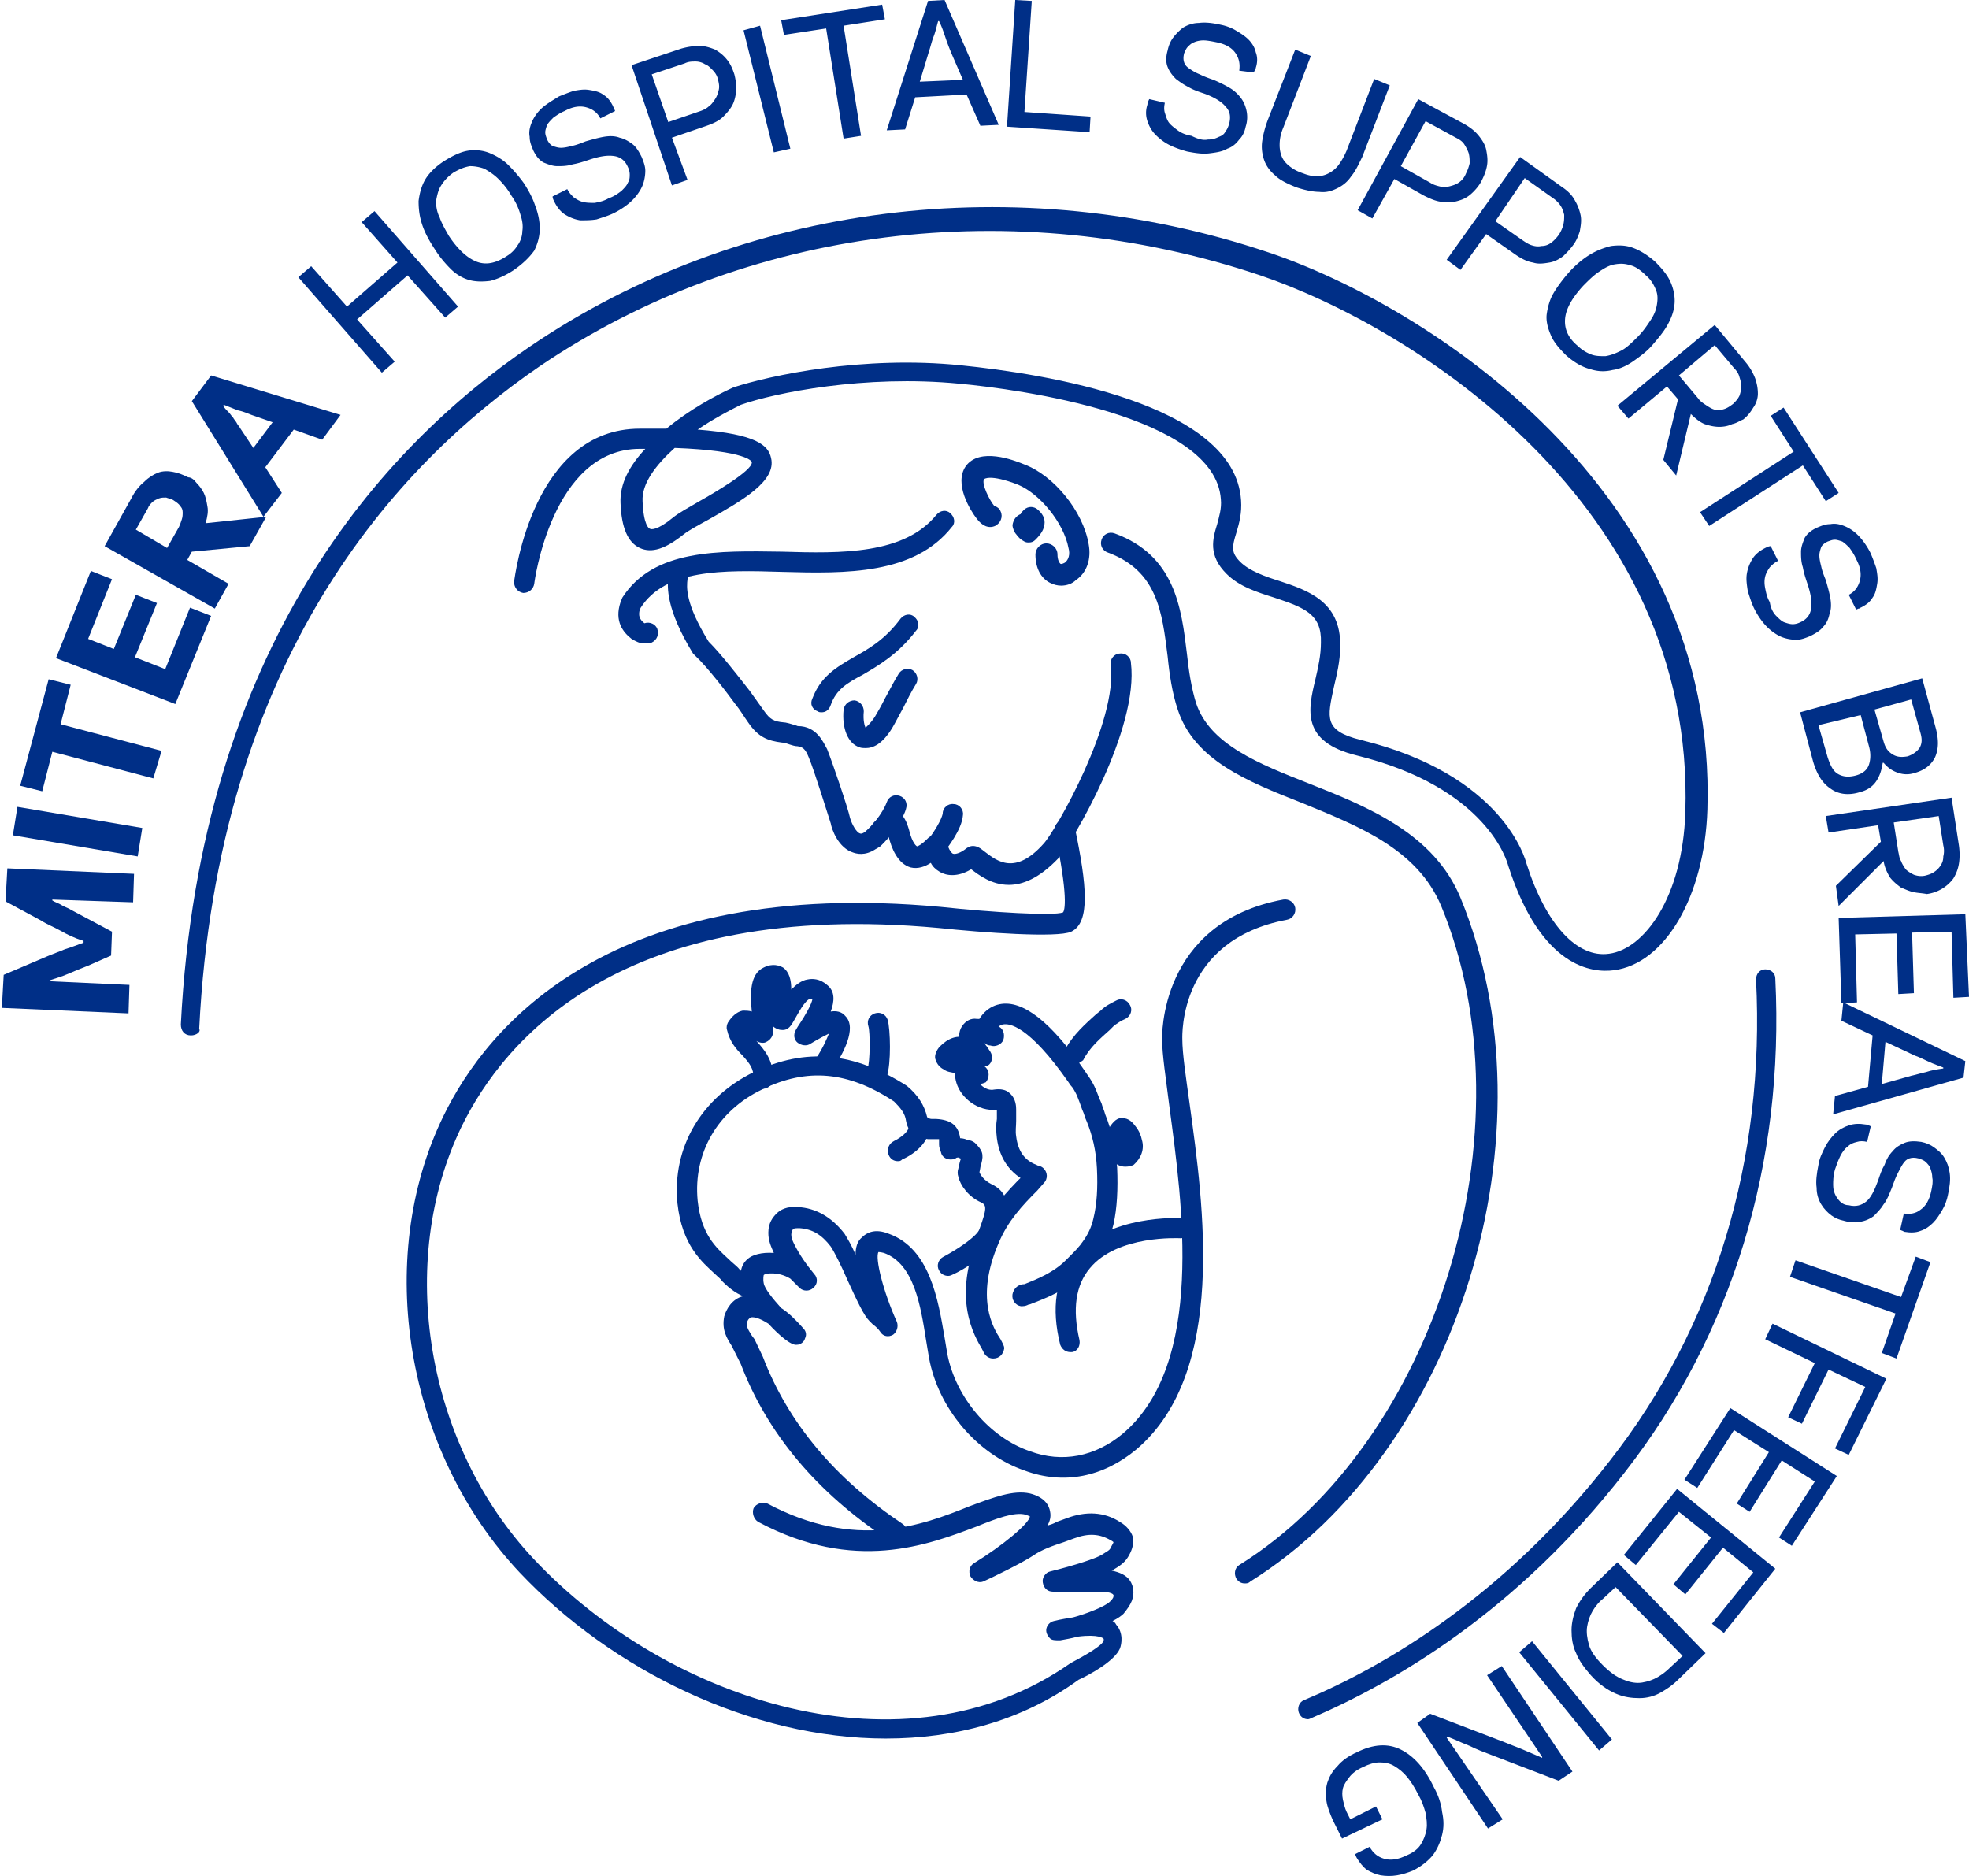
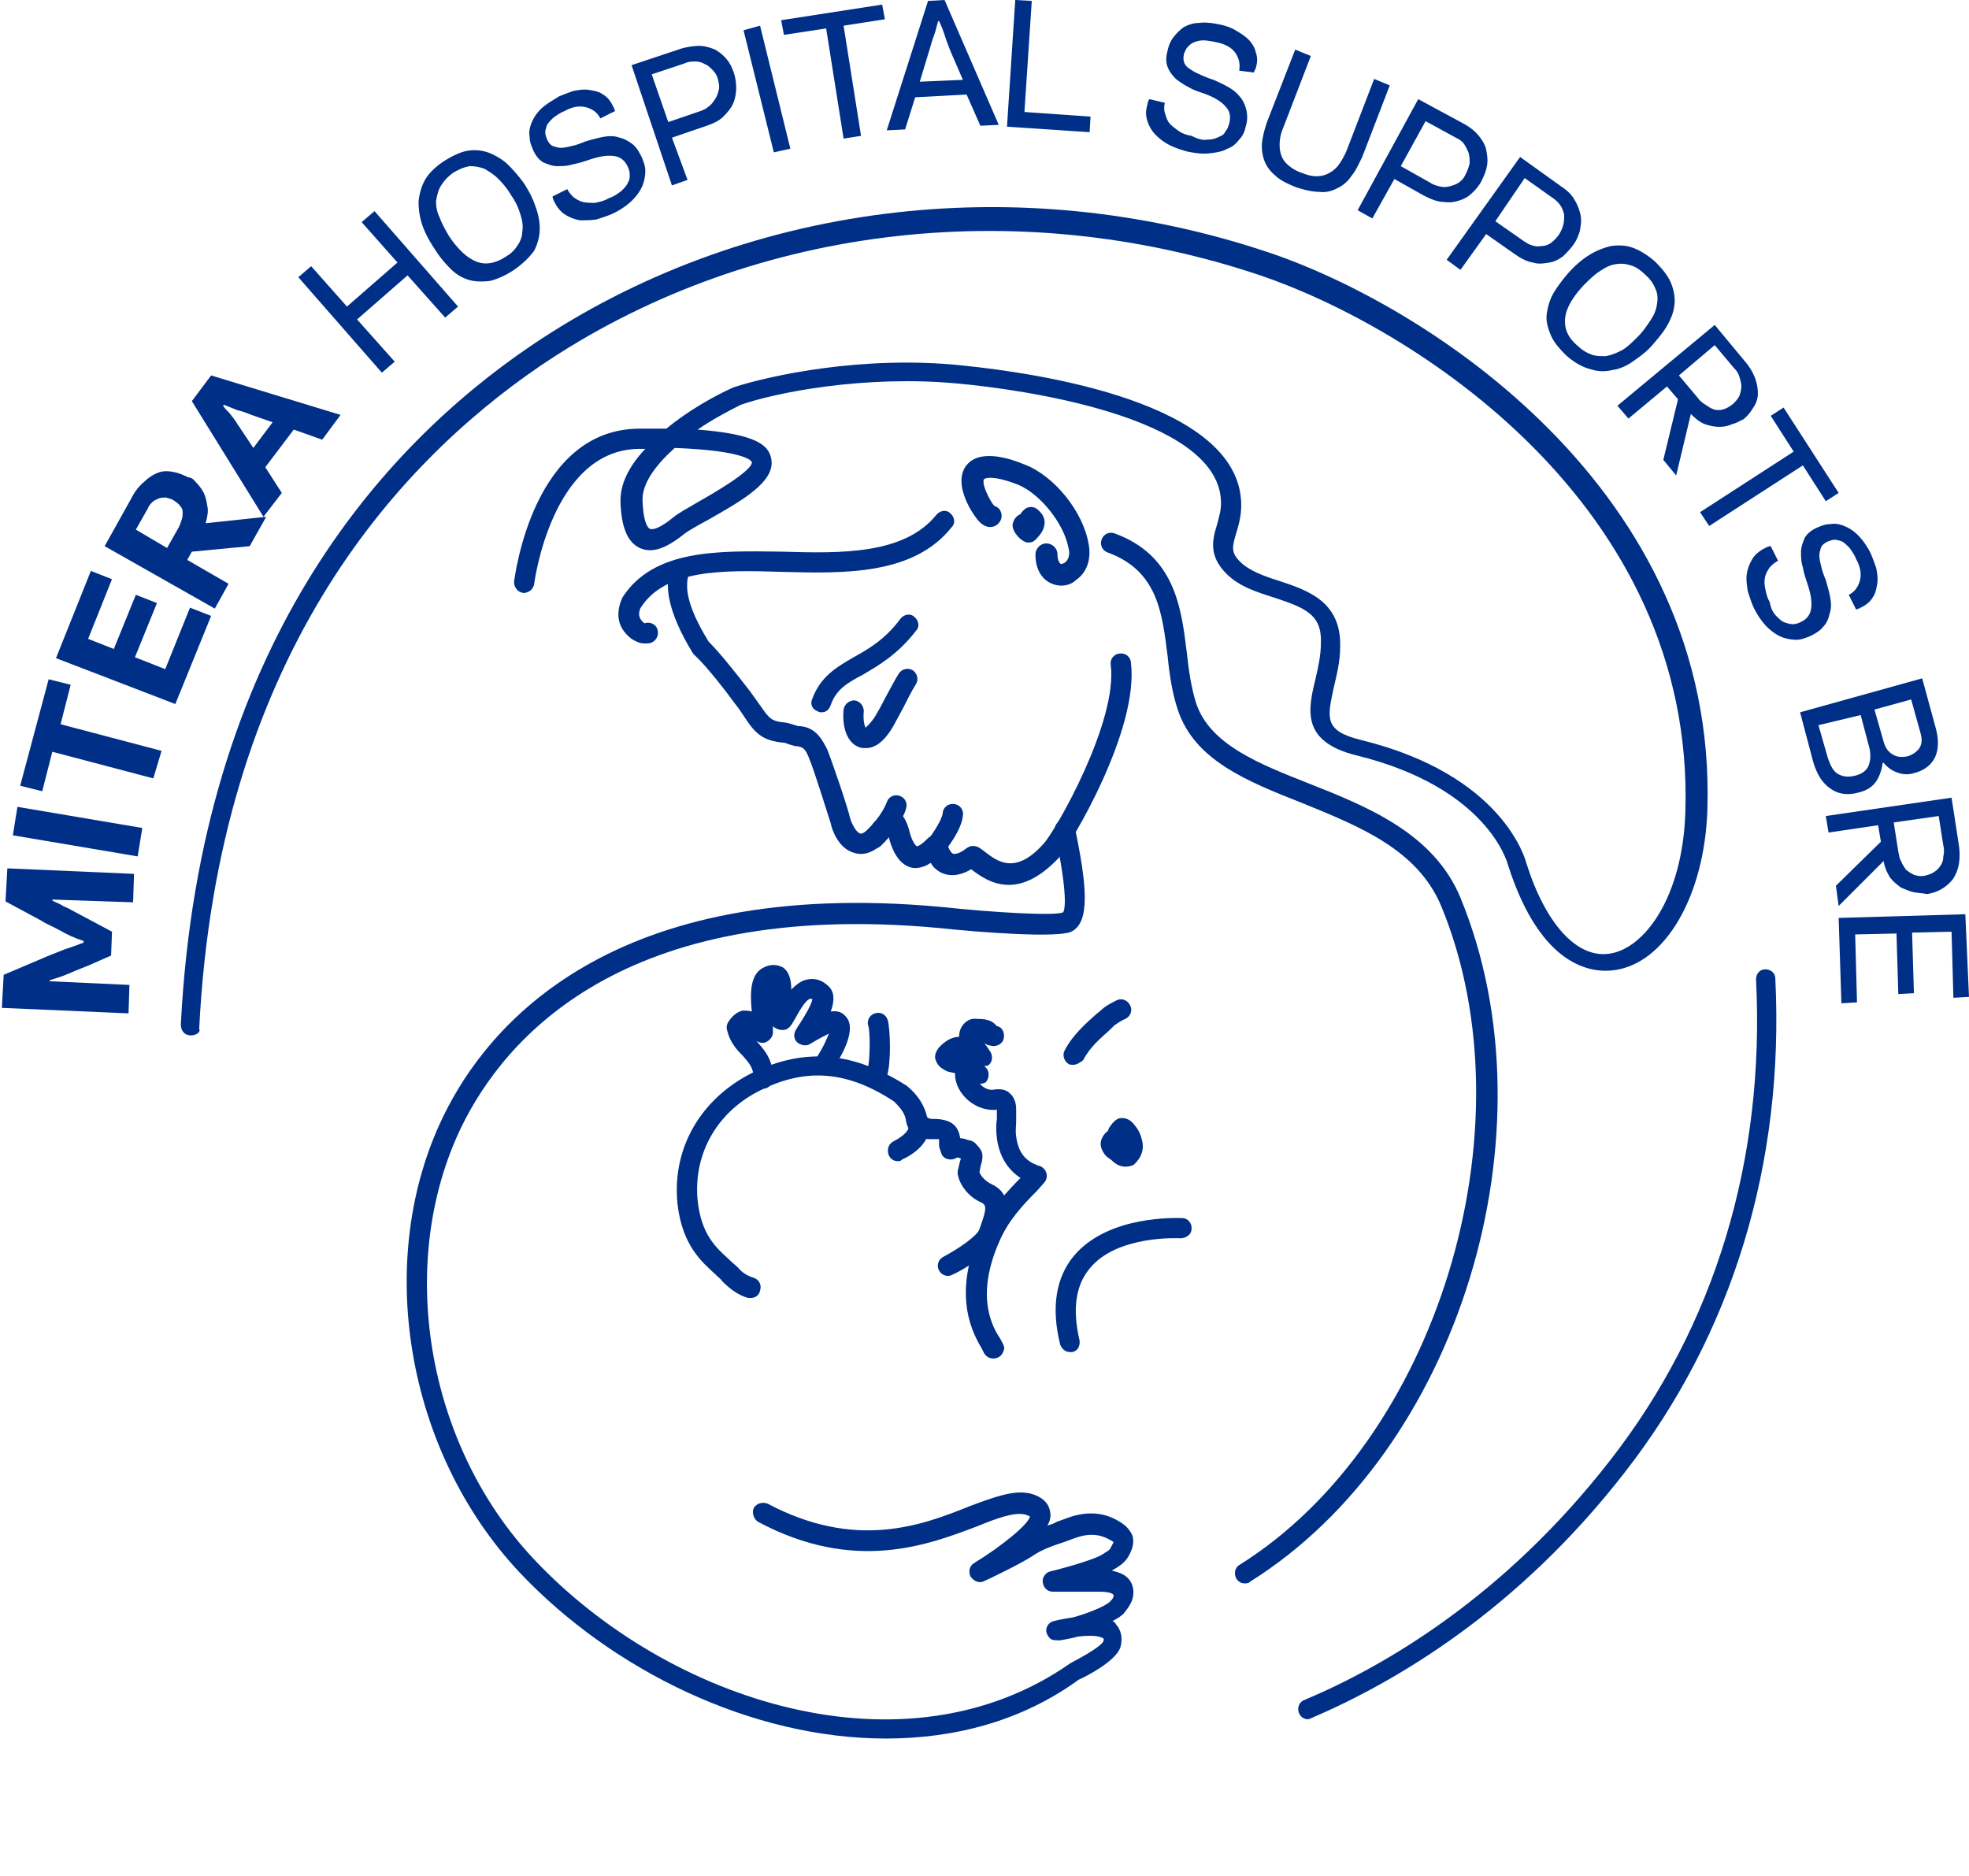
<svg xmlns="http://www.w3.org/2000/svg" width="214.5" height="204.4" viewBox="0 0 214.5 204.4">
  <g fill="#002F87">
    <path d="M6.6 101.4c-.7-.4-1.5-.7-2.1-1.1L.6 98.2l.2-3.6 13.8.6-.1 3.1-8.8-.3v.1c.3.2.7.3 1 .5.3.2.7.3 1 .5l4.5 2.4-.1 2.6-2.5 1.1c-.8.3-1.5.6-2.2.9-.7.3-1.4.5-2 .7v.1l8.7.4-.1 3.1-6.9-.3-6.9-.3.2-3.6 4.7-2c.7-.3 1.3-.5 2-.8.7-.2 1.4-.5 2-.7v-.2c-1-.3-1.8-.7-2.5-1.1zM1.9 87.9l13.6 2.3-.5 3.1L1.4 91l.5-3.1zM16.7 84.8l-11-2.9-1.1 4.3-2.4-.6L5.3 74l2.4.6-1.1 4.3 11 2.9-.9 3zM9.9 62.2l2.3.9-2.6 6.5 2.8 1.1 2.4-5.9 2.3.9-2.4 5.9 3.3 1.3 2.7-6.7 2.3.9-3.9 9.6-13-5 3.8-9.5zM21.4 52.6c.3.3.6.7.8 1.1.2.4.3.9.4 1.5.1.5 0 1.1-.2 1.8l6.6-.7-1.8 3.2-6.3.6-.5.9 4.5 2.6-1.5 2.7-12-6.8 2.9-5.2c.4-.8.9-1.4 1.4-1.8.5-.5 1-.8 1.5-1 .5-.2 1.1-.2 1.6-.1.6.1 1.1.3 1.7.6.3 0 .6.2.9.6zm-3.2 7.1l1.3-2.3c.1-.2.2-.5.3-.8.1-.3.1-.5.1-.8 0-.3-.1-.5-.3-.7-.1-.2-.4-.4-.7-.6-.3-.2-.6-.2-.8-.3-.3 0-.5 0-.8.1-.2.1-.5.2-.7.4-.2.2-.4.4-.5.7l-1.3 2.3 3.4 2z" />
    <path d="M28.9 50.9l1.8 2.8-2 2.6-7.8-12.6 2.1-2.8 14.1 4.3-2 2.7-3.1-1.1-3.1 4.1zm-4-6c.2.2.3.4.5.6.1.2.3.4.4.6.1.2.3.4.4.6l1.4 2.1 2.1-2.8-2.3-.8c-.5-.2-1-.4-1.5-.5l-1.5-.6-.1.1c.2.3.4.5.6.7zM38.9 34.8l4.1 4.6-1.4 1.2-9.1-10.4 1.4-1.2 3.9 4.4 5.5-4.8-3.9-4.4 1.4-1.2 9.1 10.4-1.4 1.2-4.1-4.6-5.5 4.8zM51.1 16.4c.8-.1 1.6 0 2.3.3.7.3 1.4.7 2 1.3.6.6 1.2 1.3 1.7 2 .5.8.9 1.5 1.2 2.4.3.8.5 1.6.5 2.5 0 .8-.2 1.6-.6 2.4-.5.7-1.2 1.4-2.2 2.1-.9.6-1.8 1-2.6 1.2-.8.1-1.6.1-2.3-.1-.7-.2-1.4-.6-2-1.2-.6-.6-1.2-1.3-1.7-2.1-.6-.9-1.1-1.8-1.4-2.7-.3-.9-.4-1.7-.4-2.6.1-.8.3-1.6.7-2.3.4-.7 1.1-1.4 2-2 1.1-.7 2-1.1 2.8-1.2zM48 20.3c-.3.5-.4 1.1-.5 1.6 0 .6.1 1.2.4 1.8.2.6.6 1.3 1 2 1 1.5 2 2.4 3 2.8 1 .4 2.1.2 3.3-.6.5-.3.9-.7 1.2-1.2.3-.4.5-1 .5-1.5.1-.6 0-1.2-.2-1.8-.2-.7-.5-1.4-1-2.1-.4-.7-.9-1.3-1.4-1.8-.5-.5-1-.8-1.5-1.1-.5-.2-1.1-.3-1.6-.3-.6.1-1.1.3-1.8.7-.7.5-1.1 1-1.4 1.5zM67.7 20.8c.3-.3.6-.6.7-.9.2-.3.2-.6.2-.9 0-.3-.1-.6-.2-.8-.3-.7-.8-1.1-1.5-1.2s-1.5 0-2.7.4c-.6.2-1.2.4-1.8.5-.6.2-1.2.2-1.7.2s-1-.2-1.5-.4c-.5-.3-.8-.7-1.1-1.3-.2-.5-.4-.9-.4-1.5-.1-.5 0-1 .2-1.5s.5-1 1-1.5 1.2-.9 2-1.4c.5-.2 1-.4 1.6-.6.6-.1 1.1-.2 1.7-.1.6.1 1.1.2 1.5.5.5.3.8.7 1.1 1.3 0 .1.1.1.1.2s.1.2.1.3l-1.6.8c-.3-.6-.8-1-1.5-1.2-.7-.2-1.5-.1-2.4.4-.5.2-.9.5-1.2.7-.3.3-.5.5-.7.8-.1.3-.2.6-.2.8 0 .3.1.5.2.8.2.4.4.6.6.7.3.1.6.2.9.2.4 0 .8-.1 1.2-.2.5-.1 1-.3 1.5-.5.7-.2 1.4-.4 2-.5.6-.1 1.2-.1 1.7.1.5.1 1 .4 1.4.7.4.3.7.8 1 1.4.2.5.4 1 .4 1.5s-.1 1.1-.3 1.6c-.2.5-.6 1.1-1.1 1.6-.5.5-1.2 1-2 1.4-.6.3-1.3.5-1.9.7-.6.1-1.2.1-1.8.1-.6-.1-1.1-.3-1.6-.6s-.9-.8-1.2-1.4c-.1-.2-.2-.4-.2-.6l1.6-.8c.2.4.4.6.7.9.3.2.6.4 1 .5.4.1.8.1 1.3.1.5-.1 1-.2 1.5-.5.6-.2 1-.5 1.4-.8zM74.9 19.6l-1.7.6-4.4-13.1 5.4-1.8c.7-.2 1.4-.3 2-.3.6 0 1.2.2 1.7.4.5.3.9.6 1.3 1.1.4.5.6 1 .8 1.6.1.4.2.9.2 1.5 0 .5-.1 1.1-.3 1.6-.2.5-.6 1-1.1 1.5-.5.5-1.2.8-2.1 1.1L73.2 15l1.7 4.6zm-2.1-6.3l3.5-1.2c.3-.1.7-.3.9-.5.3-.2.5-.5.7-.8.2-.3.3-.6.4-1 .1-.4 0-.8-.1-1.2-.1-.4-.3-.7-.6-1s-.5-.5-.8-.6c-.3-.2-.7-.3-1-.3-.4 0-.8 0-1.2.2L71 8.1l1.8 5.2zM82.8 2.8l3.3 13.4-1.8.4L81 3.3l1.8-.5zM91.9 15.1L90 3.1l-4.6.7-.3-1.6 11-1.7.3 1.6-4.5.7 1.9 12-1.9.3zM99.7 10.6l-1.1 3.5-2 .1L101.1.1l1.8-.1 5.9 13.6-2 .1-1.5-3.4-5.6.3zm2-6.6c-.2.5-.3 1-.5 1.6l-1 3.3 4.7-.2-1.3-3c-.2-.5-.4-1-.6-1.6-.2-.6-.4-1.2-.7-1.8h-.1c-.2.7-.3 1.2-.5 1.7zM112.4.1l-.8 12.1 7.2.5-.1 1.7-9-.6.9-13.8 1.8.1zM131.6 15.2c.5 0 .8-.1 1.2-.3.3-.1.6-.3.7-.6.2-.2.3-.5.4-.8.2-.8.1-1.4-.4-1.9-.4-.5-1.2-1-2.3-1.4-.6-.2-1.2-.4-1.7-.7-.6-.3-1-.6-1.4-.9-.4-.4-.7-.8-.9-1.3-.2-.5-.2-1.1 0-1.8.1-.5.3-1 .6-1.4.3-.4.7-.8 1.1-1.1.5-.3 1.1-.5 1.7-.5.7-.1 1.5 0 2.4.2.5.1 1.1.3 1.6.6s1 .6 1.4 1c.4.4.7.9.8 1.4.2.5.2 1.1 0 1.7 0 .1 0 .1-.1.2 0 .1-.1.2-.1.3l-1.6-.2c.1-.7 0-1.3-.4-1.9-.4-.6-1.1-1-2.1-1.2-.5-.1-1-.2-1.4-.2-.4 0-.8.1-1 .2-.3.1-.5.3-.7.5-.2.2-.3.5-.4.7-.1.4-.1.7 0 1 .1.3.3.5.6.7.3.2.6.4 1.1.6.4.2.9.4 1.5.6.7.3 1.3.6 1.8.9.5.3.9.7 1.2 1.1s.5.9.6 1.4c.1.5.1 1.1-.1 1.7-.1.5-.3 1-.7 1.4-.3.4-.7.8-1.3 1-.5.3-1.1.4-1.9.5-.7.1-1.5 0-2.5-.2-.7-.2-1.3-.4-1.9-.7-.6-.3-1.1-.7-1.5-1.1-.4-.4-.7-.9-.9-1.5-.2-.6-.2-1.2 0-1.8 0-.2.1-.4.2-.6l1.7.4c-.1.4-.1.8 0 1.1s.2.7.4 1c.2.3.6.6 1 .9.4.3.9.5 1.5.6.8.4 1.3.5 1.8.4zM147.2 19.2c-.4.6-.9 1-1.5 1.3-.6.3-1.2.5-2 .4-.7 0-1.6-.2-2.5-.5-1-.4-1.8-.8-2.3-1.3-.6-.5-1-1.1-1.2-1.7-.2-.6-.3-1.3-.2-2 .1-.7.3-1.5.6-2.3l3-7.7 1.7.7-3 7.8c-.3.7-.4 1.3-.4 1.9 0 .5.1 1 .3 1.4.2.4.5.7.9 1 .4.3.8.5 1.4.7.5.2 1 .3 1.4.3.5 0 .9-.1 1.3-.3.4-.2.8-.5 1.1-.9.3-.4.6-.9.9-1.6l3-7.8 1.7.7-3 7.8c-.4.8-.7 1.5-1.2 2.1zM149.5 23.8l-1.6-.9 6.6-12.1 5 2.7c.7.4 1.2.8 1.6 1.3.4.5.7 1 .8 1.5.1.5.2 1.1.1 1.7-.1.6-.3 1.1-.6 1.7-.2.4-.5.8-.9 1.2-.4.4-.8.7-1.4.9s-1.1.3-1.8.2c-.7 0-1.4-.3-2.2-.7l-3.2-1.8-2.4 4.3zm3.1-5.7l3.2 1.8c.3.2.6.3 1 .4.4.1.7.1 1.1 0 .4-.1.7-.2 1-.4.3-.2.6-.5.8-1 .2-.4.3-.7.4-1.1 0-.4 0-.7-.1-1.1-.1-.3-.3-.7-.5-1-.2-.3-.5-.5-.9-.7l-3.3-1.8-2.7 4.9zM159.1 29.4l-1.5-1.1 8-11.2 4.6 3.3c.6.4 1.1.9 1.4 1.5.3.5.5 1.1.6 1.6.1.6 0 1.1-.1 1.7-.2.6-.4 1.1-.8 1.6-.3.4-.6.7-1 1.1-.4.3-.9.6-1.5.7-.6.1-1.2.2-1.8 0-.7-.1-1.4-.5-2.1-1l-3-2.1-2.8 3.9zm3.8-5.3l3 2.1c.3.2.6.4.9.5.3.1.7.2 1.1.1.4 0 .7-.1 1-.3.3-.2.6-.5.9-.9.2-.3.4-.7.5-1.1.1-.4.1-.7.1-1.1-.1-.4-.2-.7-.4-1-.2-.3-.5-.6-.8-.8l-3.1-2.2-3.2 4.7zM182.1 31c.3.8.4 1.6.3 2.3-.1.8-.4 1.5-.8 2.2-.4.7-1 1.4-1.6 2.1-.6.7-1.3 1.2-2 1.7s-1.5.9-2.3 1c-.8.2-1.6.2-2.5-.1-.8-.2-1.7-.7-2.6-1.5-.8-.8-1.4-1.5-1.7-2.3-.3-.7-.5-1.5-.4-2.2.1-.7.3-1.5.7-2.2.4-.7 1-1.5 1.6-2.2.7-.8 1.5-1.5 2.3-2 .8-.5 1.6-.8 2.4-1 .8-.1 1.6-.1 2.4.2.8.3 1.6.8 2.4 1.5 1 1 1.5 1.7 1.8 2.5zm-4.5-2.1c-.6-.2-1.1-.2-1.7-.1-.6.1-1.1.4-1.7.8-.6.4-1.1.9-1.7 1.5-1.2 1.3-1.9 2.5-2 3.6-.1 1.1.3 2.1 1.4 3 .4.4.9.7 1.4.9.5.2 1 .2 1.6.2.6-.1 1.1-.3 1.7-.6.6-.3 1.2-.9 1.8-1.5.6-.6 1-1.2 1.4-1.8.4-.6.6-1.1.7-1.7.1-.6.1-1.1-.1-1.6s-.5-1.1-1.1-1.6c-.6-.6-1.2-1-1.7-1.1zM188.7 46.2c-.4.2-.9.3-1.4.3-.5 0-1-.1-1.6-.3-.5-.2-1-.6-1.5-1.1l-1.6 6.7-1.4-1.7 1.6-6.6-1.2-1.4-4.2 3.5-1.2-1.4 10.6-8.8 3.4 4.1c.5.6.8 1.2 1 1.7.2.6.3 1.1.3 1.7 0 .5-.2 1.1-.5 1.5-.3.5-.6.9-1.1 1.3-.3.1-.7.4-1.2.5zm-5.8-5.3l2.1 2.5c.2.3.5.5.8.7.3.2.6.4.9.5.3.1.7.1 1 0 .4-.1.7-.3 1.1-.6.3-.3.5-.5.7-.9.1-.3.2-.7.2-1 0-.3-.1-.7-.2-1-.1-.4-.3-.7-.6-1l-2.1-2.5-3.9 3.3zM185.2 55.8l10.2-6.6-2.5-3.9 1.4-.9 6 9.3-1.4.9-2.5-3.9-10.2 6.6-1-1.5zM193.5 67.1c.3.3.6.6.9.7.3.1.6.2.9.2.3 0 .6-.1.8-.2.7-.3 1.1-.8 1.2-1.5.1-.7 0-1.5-.4-2.7-.2-.6-.4-1.2-.5-1.8-.2-.6-.2-1.2-.2-1.7s.2-1 .4-1.5c.3-.5.7-.8 1.3-1.1.5-.2.9-.4 1.5-.4.5-.1 1 0 1.5.2s1 .5 1.5 1 1 1.2 1.4 2c.2.5.4 1 .6 1.6.1.6.2 1.1.1 1.7-.1.6-.2 1.1-.5 1.5-.3.5-.7.8-1.3 1.1-.1 0-.1.1-.2.1s-.2.1-.3.1l-.8-1.6c.6-.3 1-.8 1.2-1.5.2-.7.1-1.5-.4-2.4-.2-.5-.5-.9-.7-1.2-.3-.3-.5-.5-.8-.7-.3-.1-.6-.2-.8-.2-.3 0-.5.1-.8.2-.4.2-.6.4-.7.6-.1.3-.2.6-.2.9 0 .4.1.8.2 1.2.1.5.3 1 .5 1.5.2.7.4 1.4.5 2 .1.6.1 1.2-.1 1.7-.1.5-.3 1-.7 1.4-.3.4-.8.7-1.4 1-.5.2-1 .4-1.5.4s-1.1-.1-1.6-.3c-.5-.2-1.1-.6-1.6-1.1-.5-.5-1-1.2-1.4-2-.3-.6-.5-1.3-.7-1.9-.1-.7-.2-1.3-.1-1.9.1-.6.3-1.1.6-1.6s.8-.9 1.4-1.2c.2-.1.4-.2.6-.2l.8 1.6c-.4.2-.6.4-.9.7-.2.3-.4.6-.5 1-.1.4-.1.8 0 1.3s.2 1 .5 1.5c.1.7.4 1.2.7 1.5zM204.4 85.1c-.4.6-1 1-1.8 1.2-1.3.4-2.4.2-3.2-.4-.9-.6-1.5-1.6-1.9-3l-1.4-5.3 13.3-3.7 1.5 5.5c.3 1.2.3 2.2-.1 3.1-.4.8-1.1 1.4-2.2 1.7-.6.2-1.2.2-1.8 0-.6-.2-1.1-.5-1.6-1.1h-.1c-.1.7-.3 1.4-.7 2zm-6.3-6.1l1 3.5c.3.9.6 1.5 1.1 1.8.5.3 1.1.4 1.9.2.8-.2 1.3-.6 1.5-1.2.2-.6.2-1.3 0-2l-.9-3.4-4.6 1.1zm6.1-1.7l1 3.5c.2.7.5 1.1 1 1.4.5.3 1 .3 1.6.2.6-.2 1-.5 1.3-.9.3-.5.3-1 .1-1.7l-1-3.6-4 1.1zM208.5 97.2c-.5-.1-.9-.3-1.4-.5-.4-.3-.8-.6-1.2-1.1-.3-.5-.6-1.1-.7-1.8l-4.9 4.9-.3-2.2 4.9-4.8-.3-1.8-5.4.8-.3-1.8 13.7-2 .8 5.2c.1.7.1 1.4 0 2-.1.6-.3 1.1-.6 1.6a4.283 4.283 0 0 1-2.9 1.7c-.5-.1-.9-.1-1.4-.2zm-2.2-7.6l.5 3.2c.1.4.1.7.3 1 .1.3.3.6.5.9.2.2.5.4.9.6.3.1.7.2 1.2.1.4-.1.7-.2 1-.4.3-.2.5-.4.7-.7.2-.3.3-.6.3-1 .1-.4.1-.8 0-1.2l-.5-3.2-4.9.7zM214.5 108.6l-1.7.1-.2-7.2-4.3.1.2 6.6-1.7.1-.2-6.6-4.5.1.2 7.4-1.7.1-.3-9.3 13.8-.4.4 9z" />
-     <path d="M204 112.8l-3.4-1.6.2-2 13.3 6.4-.2 1.8-14.2 4 .2-2 3.6-1 .5-5.6zm6.2 2.9c-.5-.2-1-.5-1.6-.7l-3.2-1.5-.4 4.6 3.2-.9c.5-.1 1.1-.3 1.6-.4.6-.2 1.2-.3 1.9-.4v-.1c-.5-.2-1.1-.4-1.5-.6zM199.7 129.1c0 .5.1.8.3 1.2.2.3.4.6.6.7.2.2.5.3.8.3.8.2 1.4 0 1.9-.4s.9-1.2 1.3-2.3c.2-.6.4-1.2.7-1.7.2-.6.5-1.1.9-1.5.3-.4.8-.7 1.3-.9.5-.2 1.1-.2 1.8-.1.5.1 1 .3 1.4.6.4.3.8.6 1.1 1.1.3.5.5 1 .6 1.7.1.7 0 1.5-.2 2.4-.1.5-.3 1.1-.6 1.6s-.6 1-1 1.4c-.4.4-.8.7-1.4.9-.5.2-1.1.2-1.7.1-.1 0-.1 0-.2-.1-.1 0-.2-.1-.3-.1l.4-1.8c.7.1 1.3 0 1.8-.4.6-.4 1-1.1 1.2-2.1.1-.5.2-1 .1-1.4 0-.4-.1-.7-.2-1-.1-.3-.3-.5-.5-.7-.2-.2-.5-.3-.8-.4-.4-.1-.7-.1-1 0-.3.1-.5.3-.7.6-.2.3-.4.7-.6 1.1-.2.4-.4.9-.6 1.5-.3.7-.5 1.3-.9 1.8-.3.5-.7.9-1.1 1.3-.4.3-.9.5-1.4.6-.5.1-1.1.1-1.8-.1-.5-.1-1-.3-1.4-.6s-.8-.7-1.1-1.2c-.3-.5-.5-1.1-.5-1.8-.1-.7 0-1.5.2-2.5.1-.7.4-1.3.7-1.9.3-.6.7-1.1 1.1-1.5.4-.4.9-.7 1.5-.9.6-.2 1.2-.2 1.8-.1.2 0 .4.1.6.2l-.4 1.7c-.4-.1-.8-.1-1.1 0-.4.1-.7.2-1 .5-.3.2-.6.6-.8 1-.2.4-.4.9-.6 1.5-.2.7-.2 1.3-.2 1.7zM195.6 137.3l11.5 4 1.6-4.4 1.6.6-3.7 10.5-1.6-.6 1.5-4.3-11.5-4 .6-1.8zM201.4 158.5l-1.5-.7 3.3-6.7-4-1.9-2.9 5.9-1.5-.7 2.9-5.9-5.4-2.6.8-1.7 12.4 6-4.1 8.3zM195.2 168.4l-1.4-.9 3.9-6.1-3.6-2.3-3.5 5.6-1.4-.9 3.5-5.6-3.8-2.4-4 6.3-1.4-.9 5-7.8 11.6 7.4-4.9 7.6zM187.8 177.9l-1.3-1 4.5-5.6-3.3-2.7-4.1 5.1-1.3-1.1 4.1-5.1-3.5-2.8-4.7 5.8-1.3-1.1 5.8-7.2 10.7 8.7-5.6 7zM182.8 183c-.6.6-1.2 1-1.9 1.4-.7.4-1.5.6-2.3.6-.8 0-1.7-.1-2.6-.5-.9-.4-1.8-1-2.7-2-.7-.8-1.3-1.6-1.6-2.4-.4-.8-.5-1.7-.5-2.5s.2-1.6.5-2.4c.4-.8.9-1.5 1.6-2.2l2.9-2.8 9.6 9.9-3 2.9zm-9.3-7.5c-.3.5-.5 1.1-.6 1.7-.1.6 0 1.3.2 2s.7 1.4 1.5 2.2c.8.8 1.5 1.3 2.3 1.6.7.3 1.4.4 2 .3.6-.1 1.2-.3 1.7-.6s.9-.6 1.3-1l1.4-1.3-7.3-7.5-1.4 1.3c-.4.3-.8.8-1.1 1.3zM174.2 190.7l-8.7-10.7 1.4-1.2 8.7 10.7-1.4 1.2zM163.7 198.2l-1.6 1-7.7-11.5 1.4-1 8.1 3.1c.7.3 1.3.5 2 .8l2.1.9v-.1l-6-8.9 1.6-1 7.7 11.5-1.5 1-7.3-2.8c-.8-.3-1.6-.6-2.4-1-.8-.3-1.6-.7-2.4-1l-.1.1 6.1 8.9zM152.2 204.3c-.6.1-1.2.1-1.8 0-.5-.1-1-.3-1.5-.6-.4-.3-.8-.8-1.1-1.3l-.1-.2c0-.1-.1-.1-.1-.2l1.6-.8c.4.7.9 1.1 1.6 1.3.7.2 1.5.1 2.5-.4.7-.3 1.2-.7 1.5-1.2.3-.5.5-1 .6-1.6s0-1.2-.1-1.8c-.2-.7-.4-1.3-.8-2-.4-.8-.8-1.4-1.2-1.9-.4-.5-.9-.9-1.4-1.2-.5-.3-1-.4-1.6-.4-.6 0-1.2.2-1.8.5-.7.3-1.2.7-1.5 1.1-.3.4-.6.8-.7 1.2-.1.4-.1.8 0 1.3.1.4.2.9.4 1.3l.4.8 2.8-1.4.7 1.4-4.4 2.1-1-2c-.3-.7-.6-1.4-.7-2.1s-.1-1.3.1-2c.2-.6.5-1.2 1.1-1.8.5-.6 1.2-1.1 2.1-1.5 1.8-.9 3.4-1 4.8-.3s2.6 2 3.6 4.1c.5.9.8 1.8.9 2.7.2.9.2 1.7 0 2.5s-.5 1.5-1 2.2c-.5.6-1.2 1.2-2.2 1.7-.5.2-1.1.4-1.7.5zM111.4 142.3h-.2c-.6-.1-1-.7-.9-1.3.1-.5.5-1.1 1.3-1.1 1.5-.6 3.2-1.3 4.5-2.6l.4-.4c.6-.6 1.1-1.1 1.5-1.7.5-.7.9-1.5 1.1-2.4.4-1.6.5-3.4.4-5.5-.1-2-.5-3.6-1.1-5.1-.2-.4-.3-.9-.5-1.3-.2-.6-.4-1.1-.6-1.6-.2-.4-.4-.8-.7-1.1l-.2-.3c-4.4-6.3-6.5-6.4-7.1-6.3-.7.1-.9.9-.9.9-.1.6-.7 1-1.3.8-.6-.1-1-.7-.8-1.3.2-1 1.1-2.3 2.6-2.6 2.5-.5 5.6 1.9 9.3 7.3l.2.3c.3.4.6.9.8 1.3.3.6.5 1.3.8 1.9.1.4.3.8.4 1.2.7 1.7 1.1 3.6 1.3 5.8.1 2.3 0 4.4-.4 6.2-.3 1.2-.8 2.2-1.4 3.2-.5.7-1.2 1.4-1.8 2l-.4.4c-1.6 1.6-3.7 2.4-5.5 3.1h-.1c-.2.1-.4.2-.7.2z" />
    <path d="M112.5 128.9c-.2 0-.3 0-.5-.1-1.9-.9-3.1-2.5-3.4-4.8-.1-.8-.1-1.5 0-2.1v-1c-2.1.2-3.9-1.3-4.4-2.9-.5-1.6.3-2.3 1-2.6.6-.2 1.2 0 1.4.6.2.5 0 1-.3 1.3v.1c.2.6 1.1 1.5 2 1.3.7-.1 1.3 0 1.7.4.7.6.7 1.5.7 1.8v1.2c0 .6-.1 1.1 0 1.7.2 1.6.9 2.6 2.2 3.1.6.3.8.9.5 1.5-.1.3-.5.5-.9.5zM81.8 141.4h-.3c-1.1-.3-2-1-2.8-1.8-.2-.3-.5-.5-.8-.8-1.4-1.3-3.6-3.1-4.1-7.7-.6-6.1 2.6-11.5 8.3-14.3 5.7-2.7 10.9-2.2 16.7 1.5 1.2 1 1.9 2.1 2.2 3.4.1.1.3.2.5.2h.5c1.6.1 2.4.7 2.6 2.1.3 0 .7.1 1 .3.5.3.6 1 .3 1.5s-1 .6-1.5.3c-.1 0-.2 0-.3.1l-.3.1c-.6.1-1.2-.2-1.3-.8-.1-.3-.2-.5-.2-.8v-.6h-1.2c-.8-.1-2.1-.3-2.4-2-.1-.8-.6-1.4-1.3-2.1-5-3.3-9.5-3.7-14.4-1.3-4.8 2.3-7.5 6.9-7 12.1.4 3.7 2 5.1 3.3 6.3.4.4.8.7 1.1 1 .4.5 1 .9 1.7 1.1.6.2.9.8.7 1.4-.1.5-.5.8-1 .8z" />
    <path d="M106.6 118.1c-.3 0-.6-.1-.8-.3-.3-.4-.8-.6-1.3-.8-.2-.1-.3-.1-.5-.1-.4-.1-.8-.1-1.2-.4-.6-.3-.8-.8-.9-1.1-.1-.3 0-.8.4-1.3.4-.4 1.6-1.7 3.4-.9.5-.3 1.1-.1 1.4.5.3.5-.1 1.2-.6 1.4-.1.1-.3.1-.4.2.5.3.9.6 1.3 1s.4 1.1 0 1.6c-.2.1-.5.2-.8.2zM103.3 139c-.4 0-.8-.2-1-.6-.3-.5-.1-1.2.5-1.5 1.7-.9 3.7-2.3 3.9-3 .8-2.2.8-2.6.2-2.9-1.4-.6-2.3-1.9-2.5-2.8-.1-.3-.1-.6 0-.9.1-.5.2-.9.3-1.1l-.1-.1c-.4-.4-.5-1.1 0-1.6.4-.4 1.1-.4 1.6 0 .8.8 1 1.2.7 2.3-.1.2-.1.5-.2.9.1.3.5.9 1.3 1.3 2.6 1.2 1.6 3.9.9 5.6-.7 1.9-4.3 3.9-5 4.2-.2.1-.4.2-.6.2zM112.1 59.1c-.2 0-.3 0-.5-.1-.4-.2-.7-.5-.9-.8-.2-.2-.4-.7-.4-1 .1-.6.4-1 .9-1.2 0-.1.1-.2.2-.3.4-.5 1-.6 1.5-.3.4.3.9.8.9 1.5 0 .8-.5 1.4-1 1.9-.2.2-.4.3-.7.3z" />
    <path d="M106.9 116.2c-.4 0-.7-.2-.9-.5l-.4-.5c-.3-.5-.6-.9-.9-1.4-.3-.6-.3-1.4.1-2 .4-.6 1-.9 1.6-.8.6 0 1.6 0 2.2.8h.1c.6.2.8.9.6 1.5-.2.5-.9.8-1.4.6-.2 0-.5-.1-.7-.3.1.1.2.3.3.4l.4.6c.3.5.2 1.2-.3 1.5-.3 0-.5.1-.7.1zM108.2 148c-.5 0-.9-.3-1.1-.8 0-.1-.1-.1-.1-.2-.8-1.4-3.4-5.5-.3-12.6 1.2-2.7 3-4.6 4.7-6.3l.7-.8c.4-.4 1.1-.5 1.6 0 .4.4.5 1.1 0 1.6l-.7.8c-1.6 1.6-3.2 3.3-4.2 5.7-2.6 6-.6 9.3.2 10.5.2.4.4.7.4 1-.1.6-.5 1.1-1.2 1.1zM115.6 63.8c-.4 0-.8-.1-1.2-.3-1-.5-1.6-1.6-1.6-3.1 0-.6.5-1.2 1.2-1.2.6 0 1.2.5 1.2 1.2 0 .6.2.9.3 1 .1.1.3 0 .5-.1.4-.3.6-.9.4-1.6-.5-2.7-3.1-5.9-5.5-6.9-3.1-1.2-3.7-.6-3.7-.6-.3.5.6 2.3 1.1 2.9.3.1.6.3.7.6.3.6 0 1.3-.6 1.6-.7.3-1.4 0-2-.8-.7-.9-2.5-3.8-1.2-5.7 1.5-2.1 5.2-.7 6.4-.2 3.2 1.2 6.4 5.1 7 8.7.3 1.6-.2 3.1-1.4 3.9-.4.4-1 .6-1.6.6zM70.2 70.1c-.5 0-.9-.2-1.4-.5-.9-.7-1.9-1.9-1.2-4l.2-.5c3.4-5.3 10.5-5.1 17.4-5 6.5.2 13.3.3 16.8-4 .4-.5 1.1-.6 1.5-.2.5.4.6 1.1.2 1.5-4.1 5.2-11.5 5.1-18.5 4.9-6.5-.2-12.7-.3-15.4 3.9l-.1.2c-.2.7 0 1.1.5 1.5.6-.2 1.2.1 1.4.6.2.6 0 1.2-.6 1.5-.2.1-.5.1-.8.1zM95.6 118c-.1 0-.2 0-.4-.1-.6-.2-.9-.8-.7-1.4.3-.8.3-4.1.1-4.7-.2-.6.1-1.2.7-1.4.6-.2 1.2.1 1.4.7.3 1 .4 4.8-.1 6.2-.1.4-.5.7-1 .7zM97.8 126.5c-.4 0-.8-.2-1-.7-.2-.6 0-1.2.6-1.5.6-.3 1.5-.9 1.6-1.5.1-.6.7-1 1.3-.9.6.1 1 .7.9 1.3-.3 1.9-2.6 3-2.9 3.1-.2.2-.3.2-.5.2zM83.2 118.6c-.1 0-.1 0 0 0-.7 0-1.1-.5-1.1-1.1 0-1.1-.4-1.6-1.2-2.5-.7-.7-1.4-1.5-1.7-2.8-.1-.3 0-.6.1-.8.2-.3.7-1.1 1.6-1.3.4 0 .7 0 1 .1-.2-2-.2-4.1 1.3-4.8 1-.5 1.7-.2 2.1 0 .7.5.9 1.4.9 2.4.5-.5 1.1-1 1.8-1.1.5-.1 1.3-.1 2.1.6.9.7.8 1.8.4 2.9.6-.1 1.2 0 1.6.5 1.3 1.3-.3 4.2-1.4 5.8-.3.5-1 .6-1.5.3s-.6-1-.3-1.5c.8-1.2 1.2-2.2 1.4-2.7-.4.2-1 .5-2 1.1-.4.3-1 .2-1.4-.1-.4-.3-.5-.9-.2-1.4.1-.2.3-.5.5-.8.4-.6 1.3-2.1 1.3-2.6 0 .1-.1 0-.2 0-.6.1-1.4 1.7-1.7 2.2-.4.7-.7 1.3-1.5 1.2-.3 0-.7-.2-.9-.4v.7c0 .4-.3.8-.7 1-.3.2-.8.1-1.1-.1.8.9 1.9 2.1 1.8 4.1 0 .6-.5 1.1-1 1.1zM89.5 77.6c-.1 0-.3 0-.4-.1-.6-.2-.9-.8-.6-1.4.9-2.4 2.6-3.4 4.5-4.5 1.6-.9 3.4-1.9 5.1-4.2.4-.5 1.1-.6 1.5-.2.5.4.6 1.1.2 1.5-2 2.6-4.1 3.8-5.8 4.8-1.7.9-2.9 1.6-3.5 3.3-.2.6-.6.8-1 .8zM94.3 81.5c-.2 0-.5 0-.7-.1-1.2-.4-1.9-2-1.7-4.1.1-.6.6-1 1.2-1 .6.1 1 .6 1 1.2-.1 1 .1 1.6.2 1.8 0-.1.4-.3 1-1.2.3-.5.7-1.2 1.1-2 .5-.9 1-1.9 1.5-2.7.3-.5 1-.7 1.5-.4.5.3.7 1 .4 1.5-.5.8-1 1.8-1.4 2.6-.5.9-.9 1.7-1.2 2.2-1.1 1.8-2.1 2.2-2.9 2.2zM102 93.2c-.2 0-.5-.1-.7-.2-.5-.4-.6-1.1-.2-1.5.6-.8 1.5-2.2 1.6-2.9 0-.6.6-1.1 1.2-1 .6 0 1.1.6 1 1.2-.1 1.6-1.8 3.7-2.1 4.1-.2.2-.5.3-.8.3z" />
    <path d="M109.9 96.4c-1.9 0-3.3-1.1-4.1-1.7-1.5.9-2.7.7-3.4.3-.5-.3-.8-.6-1-1-.6.4-1.4.7-2.2.5-1.4-.4-2.1-2.1-2.4-3.4l-.1.1-.2.3c-.2.2-.4.5-.7.7-1.2 1-2.2.9-2.8.7-1.7-.5-2.4-2.6-2.5-3.2-.3-.9-1.8-5.8-2.4-7.2-.4-1-.7-1.1-1.2-1.2-.3 0-.6-.1-1.2-.3-.2-.1-.4-.1-.5-.1-1.6-.2-2.6-.6-3.7-2.2-.5-.7-.9-1.4-1.4-2-.8-1.1-3-4-4.4-5.3l-.2-.2c-3-4.9-2.8-7.3-2.7-8.3-.1-.3-.1-.7.1-1.1.3-.5 1-.6 1.5-.3.7.4.6 1.2.5 1.6-.1.8-.3 2.6 2.3 6.8 1.3 1.3 3.1 3.6 4.5 5.4l1.5 2.1c.7 1 1.1 1.2 2.2 1.3.2 0 .5.1.9.2.2.1.4.1.6.2 2.1 0 2.8 1.8 3.2 2.5.6 1.5 2.3 6.5 2.5 7.5.2.7.7 1.6 1.1 1.7.2.1.6-.2.8-.4l.4-.4.3-.4c.6-.6 1.4-1.2 1.4-1.2.5-.4 1.1-.3 1.5.2.4.4.7 1 .9 1.7.4 1.7.9 1.9.9 1.9.1 0 .5-.2 1-.7.2-.2.3-.3.5-.4.1-.1.3-.2.4-.2.4-.1.9 0 1.2.4.2.2.2.5.2.7.1.3.3.8.6 1 .3.1.9-.1 1.5-.6.3-.2.6-.3 1-.2.4.1.6.3 1 .6 1.3 1 3.3 2.6 6.4-.9 1.3-1.4 8.1-13.3 7.3-19.5-.1-.6.4-1.2 1-1.2.6-.1 1.2.4 1.2 1 .9 7.2-6.4 19.6-7.9 21.3-2.1 2.2-3.9 2.9-5.4 2.9zM122.6 127.1c-.5 0-1-.2-1.5-.7-.4-.3-.6-.4-.8-.7-.1-.2-.7-.9-.2-1.8.1-.2.3-.5.6-.7 0-.1.1-.2.1-.3.3-.4.7-1.1 1.4-1.1.8 0 1.2.5 1.5.9.4.5.6 1 .7 1.5.3 1-.1 2-.9 2.7-.2.1-.5.2-.9.2zM116.9 116c-.2 0-.4 0-.5-.1-.5-.3-.7-1-.4-1.5.9-1.7 2.3-2.9 3.4-3.9l.5-.4c.5-.5 1.1-.8 1.7-1.1.5-.3 1.2-.1 1.5.5.3.5.1 1.2-.5 1.5-.5.2-.9.5-1.2.7l-.5.5c-1 .9-2.2 1.9-2.9 3.3-.4.3-.7.5-1.1.5zM116.6 147.3c-.5 0-.9-.3-1.1-.8-1-4-.5-7.3 1.5-9.7 3.8-4.5 11.4-4.1 11.8-4.1.6 0 1.1.6 1 1.2 0 .6-.6 1-1.2 1-.1 0-6.9-.4-9.9 3.3-1.5 1.8-1.9 4.4-1.1 7.8.1.6-.2 1.2-.8 1.3h-.2z" />
-     <path d="M97.3 167.9c-.2 0-.4-.1-.6-.2-7.7-5.1-13.1-11.5-16-19.1l-1-2c-.5-.8-1.1-1.7-.8-3.2.2-.7.8-1.9 2.1-2.2h.2c-.3-.4-.4-.8-.5-1.1-.2-1.2 0-2.3.7-2.9.5-.5 1.6-.8 2.9-.7-.3-.7-.6-1.3-.6-2.2 0-1.1.5-1.7.9-2.1.4-.4 1.1-.8 2.3-.7 2 .1 3.7 1.1 5.1 2.9.3.5.8 1.3 1.2 2.3 0-.8.2-1.5.7-1.9.5-.5 1.4-1 2.9-.4 4.5 1.6 5.4 7.2 6.1 11.3l.3 1.8c.9 4.7 4.6 9.1 9 10.6 3.5 1.3 7.1.6 10.1-1.9 9-7.6 6.5-25.1 5.1-35.6-.4-3.2-.8-5.7-.8-7.4 0-.1-.4-12.7 13.2-15.2.6-.1 1.2.3 1.3.9.1.6-.3 1.2-.9 1.3-11.8 2.2-11.4 12.6-11.4 13 0 1.6.4 4.2.8 7.1 1.5 10.9 4.1 29.2-5.8 37.6-3.6 3-7.9 3.9-12.2 2.3-5.2-1.8-9.4-6.8-10.4-12.3l-.3-1.8c-.6-3.8-1.3-8.4-4.6-9.6-.4-.1-.6-.1-.6-.1-.4.6.5 4.3 2 7.6.2.5 0 1.1-.4 1.4-.5.3-1.1.2-1.4-.3-.2-.3-.5-.6-.8-.8l-.4-.4c-.6-.6-1.3-2.1-2.4-4.5-.6-1.4-1.4-3-1.8-3.6-1-1.3-2-1.9-3.4-2-.3 0-.6 0-.7.1-.1.1-.2.4-.2.6 0 .3.1.6.3 1 .6 1.2 1.3 2.2 2.2 3.3.4.4.4 1.1-.1 1.5-.4.4-1.1.4-1.5 0l-1-1c-1.3-.8-2.7-.6-2.9-.4 0 0-.1.4 0 .9.1.6 1 1.7 1.9 2.7.8.5 1.6 1.3 2.4 2.2.3.3.4.7.2 1.1-.1.4-.5.7-.9.7-.6.1-1.9-1-3.1-2.3-1.1-.7-1.6-.7-1.8-.7-.4.1-.5.5-.5.5-.1.5 0 .7.5 1.5l.3.4.9 1.9c2.8 7.3 7.9 13.3 15.2 18.2.5.3.6 1 .3 1.5-.6.3-1 .4-1.3.4z" />
    <path d="M96.5 189.4c-14.6 0-29.8-7.4-39.9-18.1-12.4-13.2-15.9-34.1-8.3-49.7 4.8-9.9 18.3-26.1 54.2-22.8 5.6.6 12.3 1 13.3.6.2-.2.6-1.7-.9-8.8-.1-.6.3-1.2.9-1.3.6-.1 1.2.3 1.3.9 1.3 6.2 1.7 10.3-.4 11.3-1.5.7-9.7.1-14.4-.4-34.6-3.2-47.4 12.2-52 21.6-7.2 14.8-3.9 34.7 7.9 47.2 14.6 15.5 40.4 23.9 58.4 11.3 1.7-.9 3.4-1.9 3.6-2.4 0 0 .1-.2 0-.3 0 0-.5-.5-2.8-.2-.7.2-1.4.3-1.9.4h-.1c-.4 0-.8 0-1-.2-.3-.3-.5-.7-.4-1.1.1-.4.4-.7.8-.8.8-.2 1.5-.3 2.1-.4 1.5-.4 3.5-1.2 4-1.7.2-.2.4-.4.4-.6.1-.2-.2-.5-1.6-.5h-5c-.6 0-1-.4-1.1-1-.1-.5.3-1.1.8-1.2 2.8-.7 4.9-1.4 5.6-1.8.6-.4.9-.5 1-.8.2-.4.3-.5.3-.6 0 0-.1-.1-.3-.2-1.2-.7-2.4-.8-4-.2l-1.1.4c-1.2.4-2.4.8-3.4 1.5-1.2.8-4.7 2.5-5.4 2.8-.5.2-1.1-.1-1.4-.6-.2-.5-.1-1.1.4-1.4 3.1-1.9 6-4.3 6.1-5.1 0 0-.2-.1-.5-.2-1.2-.3-3.1.4-5.3 1.3-5.3 2-13.3 5.1-23.8-.5-.5-.3-.7-1-.5-1.5.3-.5.9-.7 1.5-.5 9.6 5.1 16.8 2.4 22 .3 2.7-1 4.8-1.8 6.6-1.4 1.6.4 2.1 1.3 2.2 2 .1.5 0 1-.3 1.5.3-.1.7-.2 1-.4l1.1-.4c2.1-.8 4.1-.7 5.8.4.7.4 1.2 1 1.4 1.6.2.9-.2 1.7-.5 2.2-.4.7-1.1 1.1-1.6 1.4-.1 0-.1.1-.2.1.9.2 1.6.5 2 1.1.4.6.5 1.4.2 2.2-.2.5-.5.9-.9 1.4-.2.2-.6.5-1.2.8.2.1.3.2.4.4.8.9.6 2.1.4 2.6-.6 1.4-3.4 2.9-4.5 3.4-6.2 4.5-13.5 6.4-21 6.4zM142.5 187.3c-.4 0-.8-.2-1-.7-.2-.5 0-1.2.6-1.4 8.8-3.7 21.8-11.3 33.3-26.1 11.4-14.6 16.9-32.7 15.9-52.4 0-.6.4-1.1 1-1.1s1.1.4 1.1 1c1 20.2-4.7 38.8-16.4 53.8-11.8 15.2-25.1 22.9-34.2 26.8 0 0-.2.1-.3.1zM135.6 172.5c-.4 0-.7-.2-.9-.5-.3-.5-.2-1.2.3-1.5 21.5-13.4 32-47.6 22-71.8-2.6-6.2-9-8.7-15.1-11.2-6.1-2.4-11.8-4.7-13.6-10.2-.6-1.8-.9-3.8-1.1-5.8-.6-4.8-1.1-9.3-6.5-11.3-.6-.2-.9-.8-.7-1.4.2-.6.8-.9 1.4-.7 6.6 2.4 7.3 8.1 7.9 13.1.2 1.9.5 3.8 1 5.4 1.5 4.5 6.8 6.6 12.4 8.8 6.3 2.5 13.5 5.4 16.4 12.4 10.5 25.5-.2 60.3-22.9 74.5-.2.2-.4.2-.6.2z" />
-     <path d="M20.8 112.8c-.7 0-1.1-.5-1.1-1.2 2.1-41.1 21.9-62.9 38.1-73.9 23-15.6 53-19.4 80.4-10.2 17 5.7 48.9 25.8 47.8 60.7-.3 9.4-4.6 16.8-10.2 17.5-2.3.3-7.9-.2-11.5-11.4-.1-.4-2.3-8.5-16.5-12-6.1-1.5-5.3-5-4.5-8.3.3-1.3.6-2.6.6-4 .1-3.1-1.8-3.8-5.1-4.9-1.9-.6-3.8-1.2-5.2-2.6-2-2-1.5-3.8-1-5.4.2-.8.5-1.7.4-2.7-.6-9.1-22-12-28.5-12.6-10.3-1-20.1 1-23.8 2.3-1.4.7-3.1 1.6-4.7 2.7 6.4.5 7.7 1.7 8 3.1.6 2.5-3.1 4.6-6.8 6.7-1.1.6-2.2 1.2-2.7 1.6-2 1.6-3.5 2.1-4.8 1.5-1.3-.6-2-2.2-2.1-4.9-.1-2.1 1-4.1 2.7-5.9h-.6c-9.6 0-11.5 14.6-11.5 14.7-.1.6-.6 1-1.2 1-.6-.1-1-.6-1-1.2.1-.7 2.1-16.7 13.7-16.7h2.9c2.4-2 5.3-3.6 7.3-4.5 4-1.3 14.1-3.5 24.8-2.4 8.9.9 29.8 4.1 30.5 14.7.1 1.4-.2 2.5-.5 3.5-.5 1.6-.6 2.2.4 3.2s2.7 1.6 4.3 2.1c3 1 6.7 2.2 6.6 7.1 0 1.7-.4 3.2-.7 4.5-.7 3.3-1.1 4.7 2.9 5.7 15.6 3.8 18 13.1 18.1 13.5 2.1 6.6 5.5 10.3 9 9.8 3.8-.5 8-6.1 8.3-15.4 1.1-33.6-29.8-52.9-46.3-58.5-26.8-9-56.1-5.3-78.5 9.9-15.8 10.8-35.1 32-37.1 72.2.2.3-.3.7-.9.7zm52.7-64c-2.1 1.9-3.6 3.9-3.5 5.8.1 2.6.7 3 .8 3 .1.1.8.2 2.5-1.2.6-.5 1.7-1.1 2.9-1.8 1.6-.9 5.7-3.3 5.7-4.2.1-.1-.5-1.3-8.4-1.6z" />
+     <path d="M20.8 112.8c-.7 0-1.1-.5-1.1-1.2 2.1-41.1 21.9-62.9 38.1-73.9 23-15.6 53-19.4 80.4-10.2 17 5.7 48.9 25.8 47.8 60.7-.3 9.4-4.6 16.8-10.2 17.5-2.3.3-7.9-.2-11.5-11.4-.1-.4-2.3-8.5-16.5-12-6.1-1.5-5.3-5-4.5-8.3.3-1.3.6-2.6.6-4 .1-3.1-1.8-3.8-5.1-4.9-1.9-.6-3.8-1.2-5.2-2.6-2-2-1.5-3.8-1-5.4.2-.8.5-1.7.4-2.7-.6-9.1-22-12-28.5-12.6-10.3-1-20.1 1-23.8 2.3-1.4.7-3.1 1.6-4.7 2.7 6.4.5 7.7 1.7 8 3.1.6 2.5-3.1 4.6-6.8 6.7-1.1.6-2.2 1.2-2.7 1.6-2 1.6-3.5 2.1-4.8 1.5-1.3-.6-2-2.2-2.1-4.9-.1-2.1 1-4.1 2.7-5.9h-.6c-9.6 0-11.5 14.6-11.5 14.7-.1.6-.6 1-1.2 1-.6-.1-1-.6-1-1.2.1-.7 2.1-16.7 13.7-16.7h2.9c2.4-2 5.3-3.6 7.3-4.5 4-1.3 14.1-3.5 24.8-2.4 8.9.9 29.8 4.1 30.5 14.7.1 1.4-.2 2.5-.5 3.5-.5 1.6-.6 2.2.4 3.2s2.7 1.6 4.3 2.1c3 1 6.7 2.2 6.6 7.1 0 1.7-.4 3.2-.7 4.5-.7 3.3-1.1 4.7 2.9 5.7 15.6 3.8 18 13.1 18.1 13.5 2.1 6.6 5.5 10.3 9 9.8 3.8-.5 8-6.1 8.3-15.4 1.1-33.6-29.8-52.9-46.3-58.5-26.8-9-56.1-5.3-78.5 9.9-15.8 10.8-35.1 32-37.1 72.2.2.3-.3.7-.9.7zm52.7-64c-2.1 1.9-3.6 3.9-3.5 5.8.1 2.6.7 3 .8 3 .1.1.8.2 2.5-1.2.6-.5 1.7-1.1 2.9-1.8 1.6-.9 5.7-3.3 5.7-4.2.1-.1-.5-1.3-8.4-1.6" />
    <path d="M95.1 92.5c-.3 0-.6-.1-.8-.3-.4-.4-.4-1.1 0-1.6 1.8-1.7 2.3-3.2 2.3-3.2.2-.6.8-.9 1.4-.7.6.2.9.8.7 1.4 0 .1-.6 2-2.8 4.1-.3.2-.5.3-.8.3z" />
  </g>
</svg>